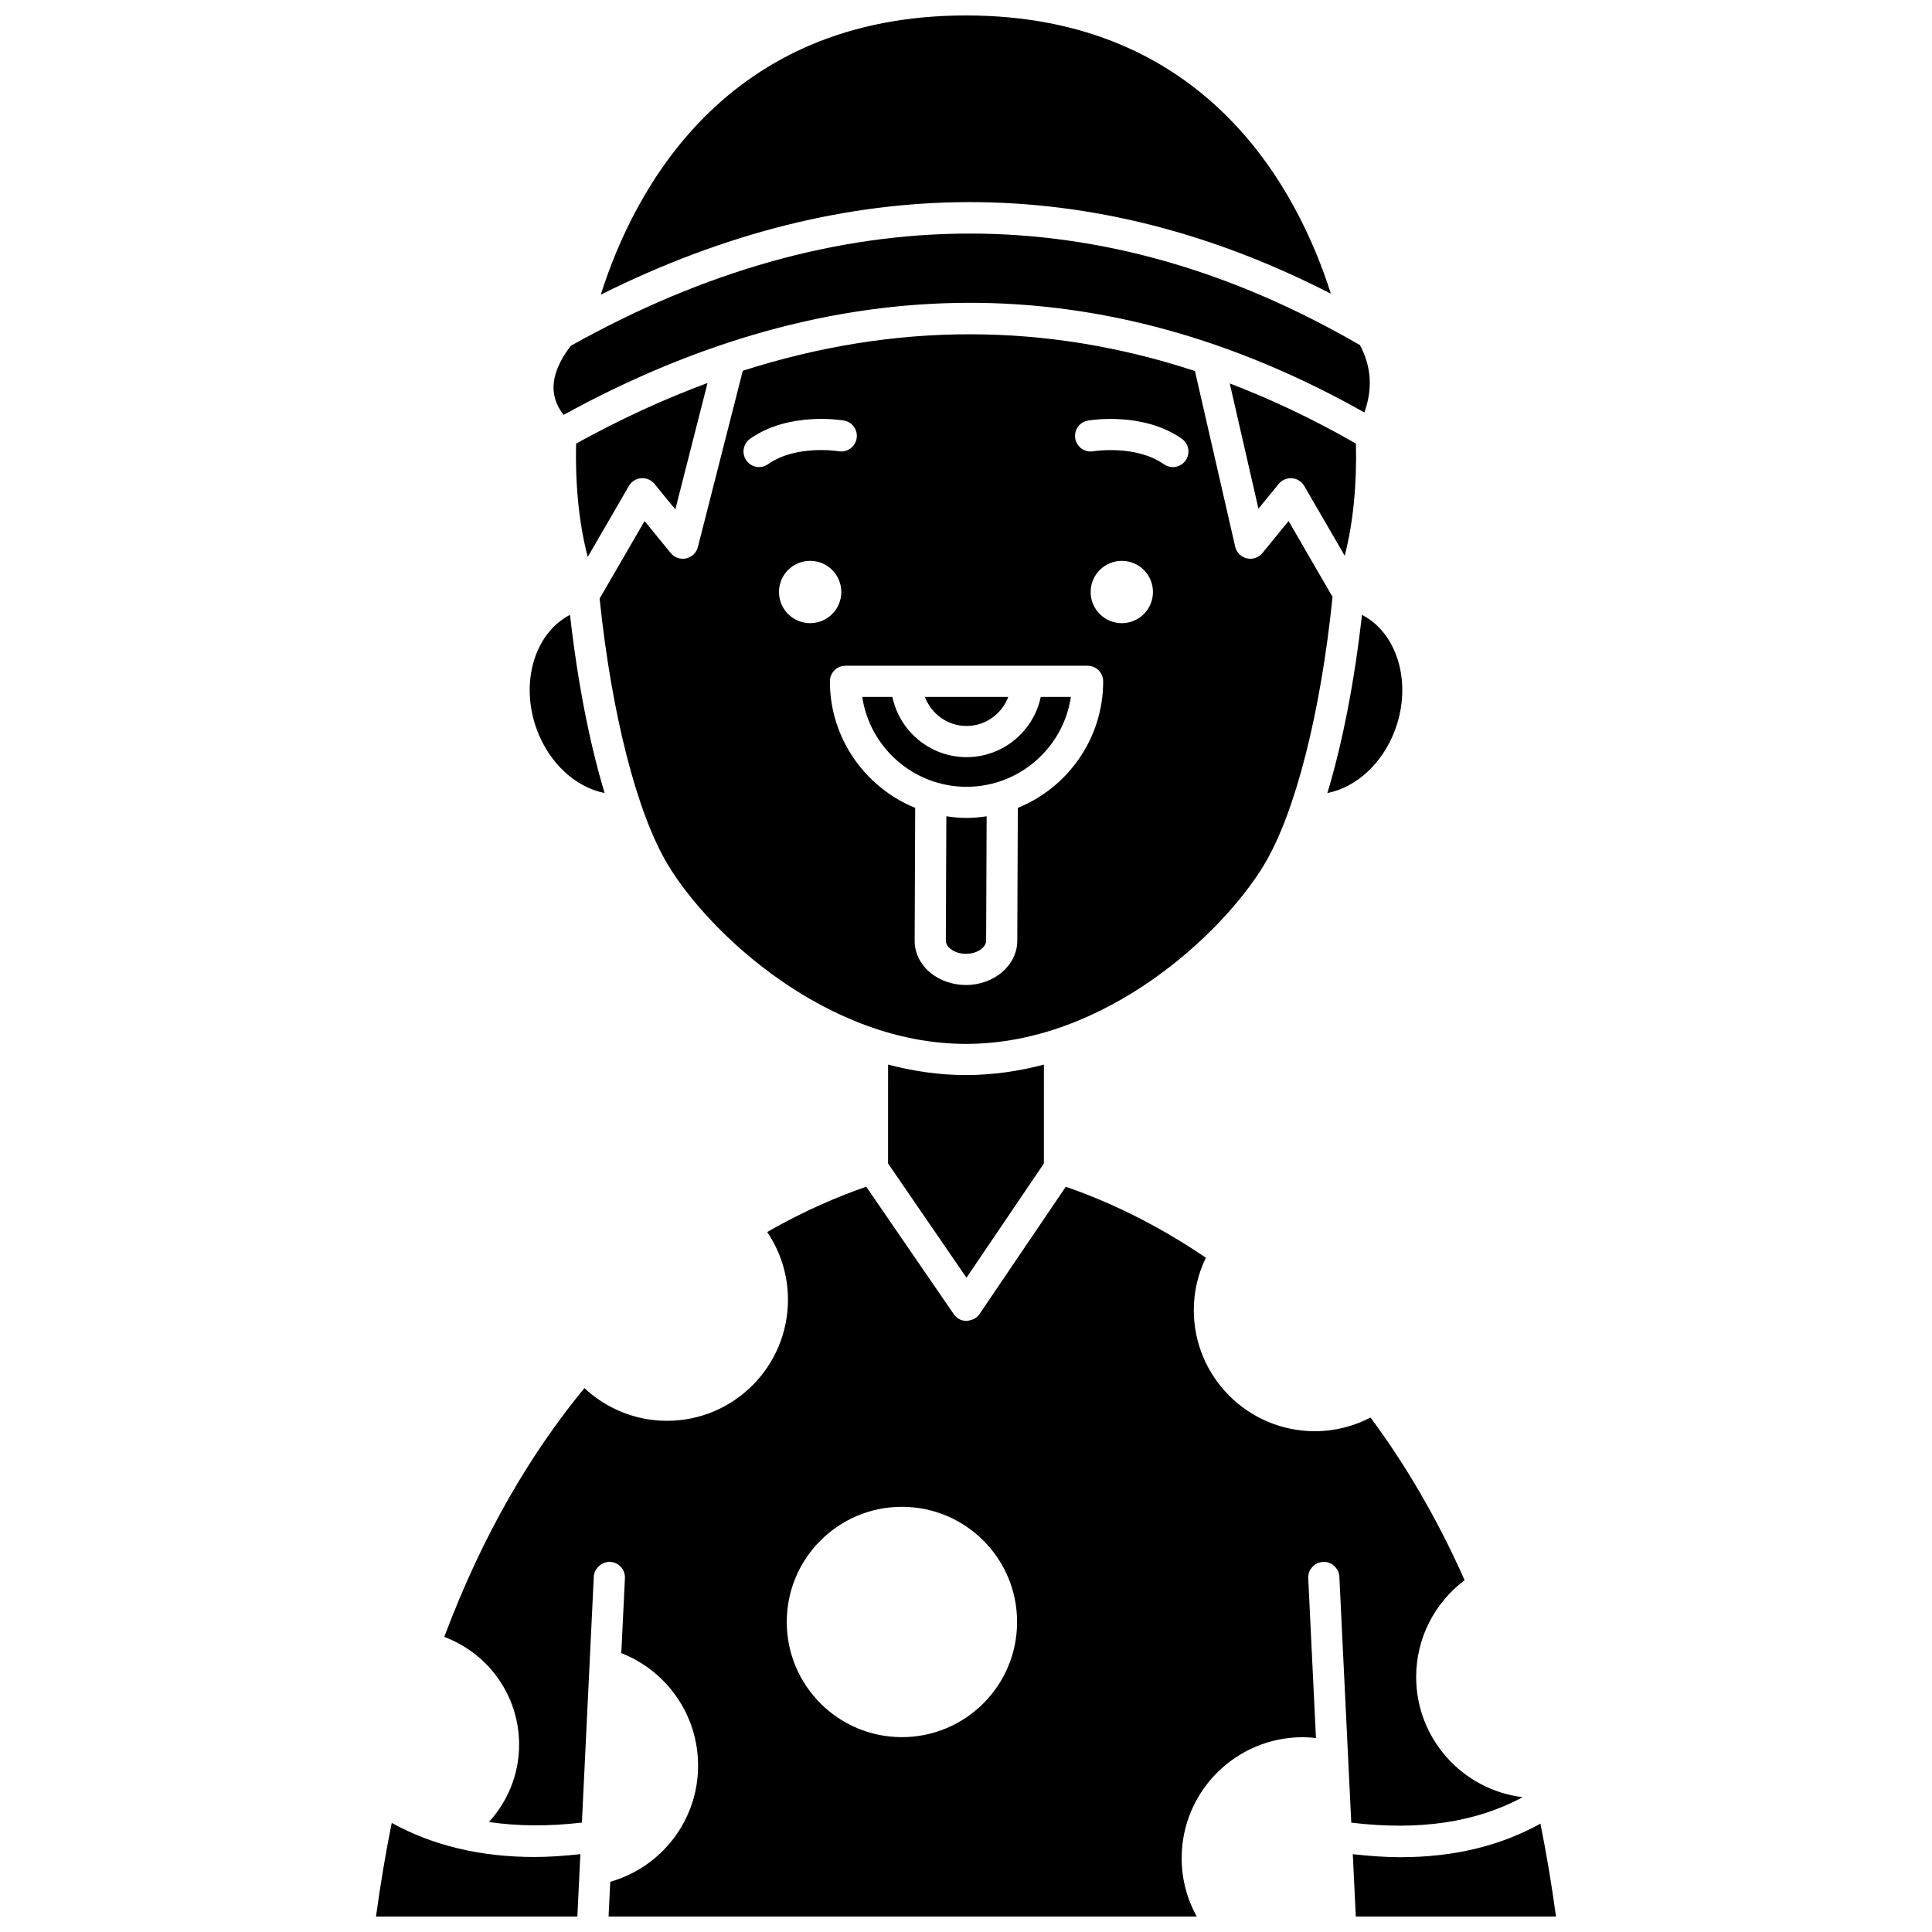
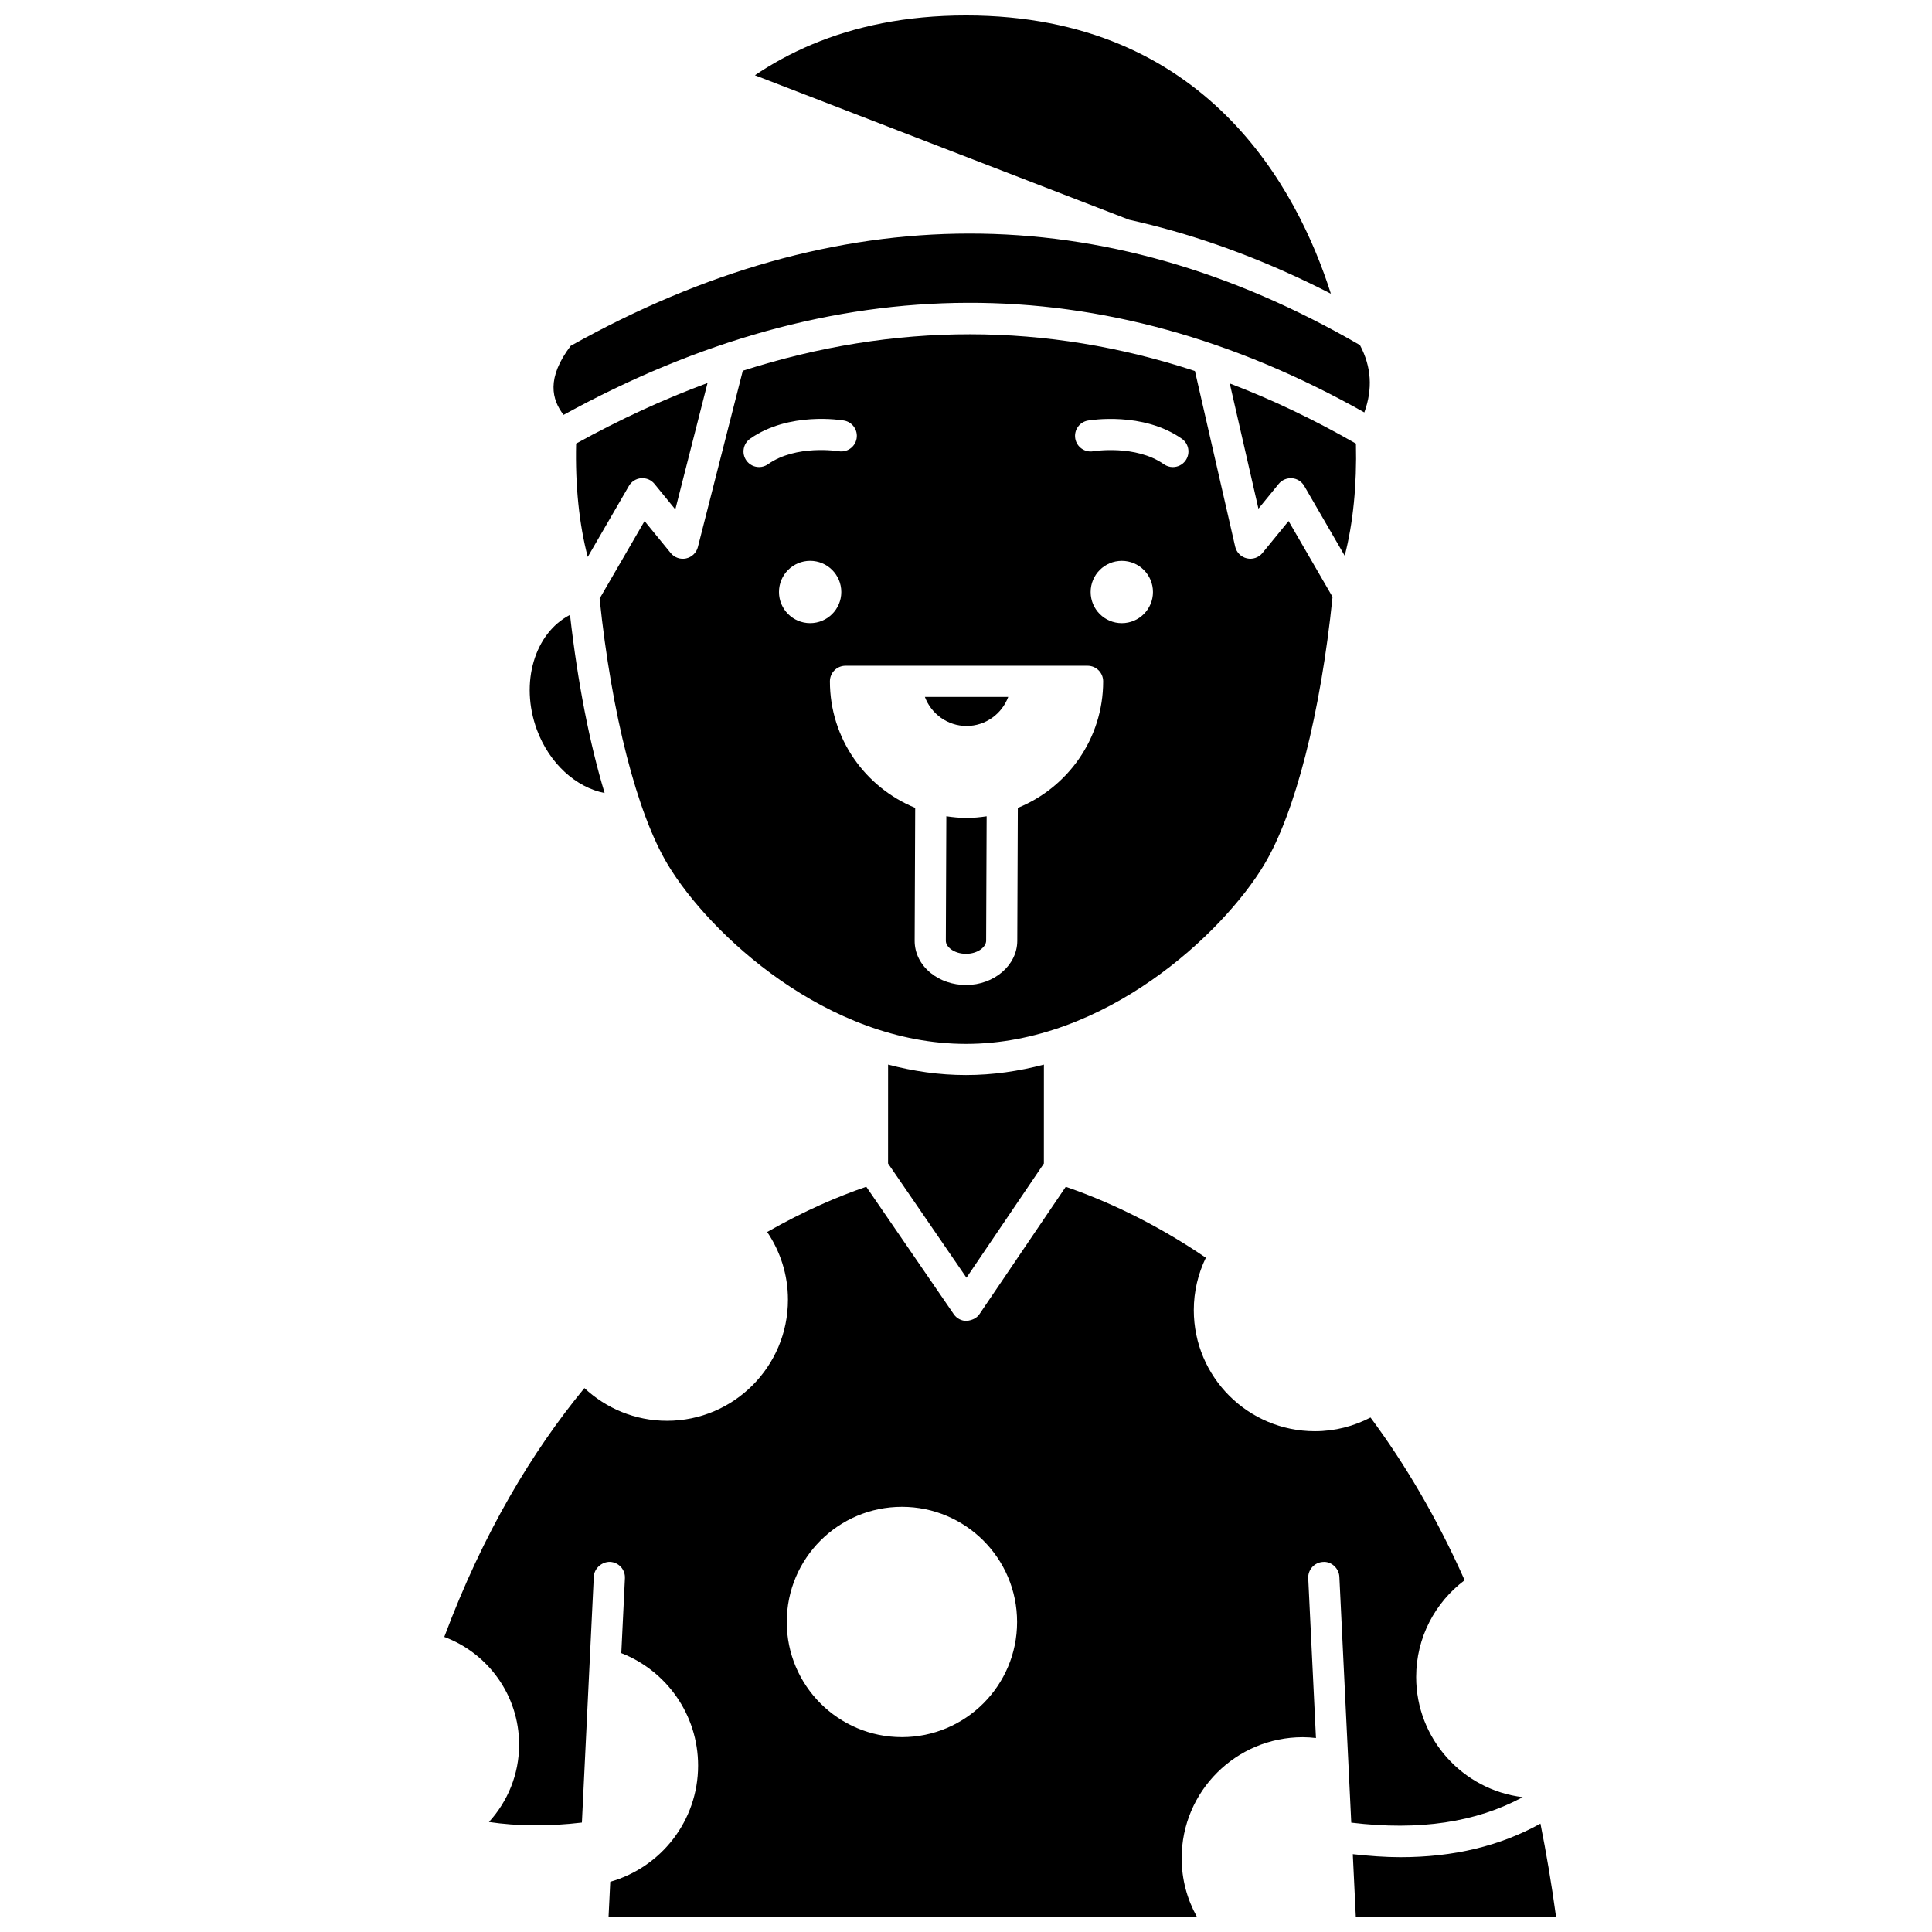
<svg xmlns="http://www.w3.org/2000/svg" width="800px" height="800px" version="1.1" viewBox="144 144 512 512">
  <defs>
    <clipPath id="d">
-       <path d="m303 148.09h194v74.906h-194z" />
+       <path d="m303 148.09h194v74.906z" />
    </clipPath>
    <clipPath id="c">
      <path d="m243 627h55v24.902h-55z" />
    </clipPath>
    <clipPath id="b">
      <path d="m261 458h287v193.9h-287z" />
    </clipPath>
    <clipPath id="a">
      <path d="m502 627h55v24.902h-55z" />
    </clipPath>
  </defs>
  <g clip-path="url(#d)">
    <path d="m496.7 221.84c-8.809-27.68-33.031-73.746-96.691-73.746-63.785 0-88.02 46.32-96.797 73.992 65.332-32.613 130.29-32.695 193.49-0.246z" />
  </g>
  <path d="m482.87 272.24c0.855-1.051 2.152-1.59 3.527-1.504 1.352 0.105 2.559 0.875 3.242 2.043l10.723 18.5c2.227-8.598 3.242-18.82 2.977-29.715-11.09-6.363-22.238-11.676-33.438-15.941l7.598 33.184z" />
  <path d="m505.56 253.3c2.266-6.231 1.879-12.109-1.156-17.84-68.066-39.484-138.44-39.41-209.17 0.195-6.5 8.598-4.992 14.246-1.883 18.293 71.711-39.387 143.07-39.598 212.21-0.648z" />
  <path d="m304.23 354.16c-3.984-13.168-7.144-29.297-9.172-47.215-9.375 4.828-13.355 18.004-8.785 30.434 3.293 8.945 10.387 15.309 17.957 16.781z" />
  <g clip-path="url(#c)">
-     <path d="m247.81 627.09c-1.59 7.906-2.984 16.172-4.164 24.809h53.359l0.801-16.527c-4.144 0.445-8.219 0.75-12.121 0.75-14.348 0.004-27.016-3.031-37.875-9.031z" />
-   </g>
+     </g>
  <path d="m313.91 270.73c1.402-0.086 2.672 0.453 3.527 1.504l5.531 6.769 8.535-33.504c-11.59 4.281-23.203 9.633-34.824 16.051-0.266 11.055 0.797 21.387 3.078 30.043l10.914-18.824c0.68-1.164 1.887-1.93 3.238-2.039z" />
-   <path d="m495.77 354.16c7.578-1.469 14.668-7.828 17.957-16.781 4.566-12.434 0.582-25.617-8.789-30.438-2.023 17.918-5.184 34.047-9.168 47.219z" />
  <path d="m400.15 336.39c5.066 0 9.367-3.223 11.047-7.707h-22.098c1.688 4.484 5.984 7.707 11.051 7.707z" />
  <path d="m394.79 360.32-0.133 32.98c-0.004 0.957 0.656 1.695 1.215 2.148 1.059 0.848 2.523 1.32 4.125 1.324 3.137 0 5.332-1.82 5.34-3.461l0.133-32.984c-1.742 0.262-3.508 0.434-5.32 0.434-1.828 0-3.609-0.18-5.359-0.441z" />
  <path d="m379.35 426.13-0.008 26.199 20.785 30.281 20.512-30.266 0.008-26.211c-6.633 1.738-13.535 2.766-20.648 2.766-7.109 0.004-14.012-1.023-20.648-2.769z" />
  <path d="m479.05 373.09c8.203-13.668 14.938-40.109 18.09-70.902l-11.652-20.109-6.93 8.48c-0.996 1.223-2.621 1.766-4.137 1.406-1.535-0.359-2.734-1.562-3.086-3.098l-10.664-46.539c-39.441-12.961-79.504-12.988-119.82-0.074l-11.906 46.719c-0.383 1.508-1.586 2.672-3.109 3.012-1.52 0.336-3.106-0.215-4.09-1.422l-6.93-8.48-11.914 20.547c3.18 30.605 9.887 56.863 18.047 70.461 11.031 18.391 42.25 47.551 79.051 47.551 36.805 0 68.023-29.16 79.055-47.551zm-133.88-105.31c-1.297 0-2.578-0.605-3.379-1.75-1.312-1.867-0.867-4.438 0.996-5.758 10.305-7.254 24.273-4.922 24.867-4.824 2.246 0.391 3.75 2.527 3.356 4.777-0.391 2.242-2.531 3.746-4.769 3.356-0.207-0.023-11.27-1.801-18.699 3.438-0.723 0.52-1.551 0.762-2.371 0.762zm5.269 33.105c0-4.562 3.695-8.258 8.258-8.258s8.258 3.695 8.258 8.258-3.695 8.258-8.258 8.258c-4.562 0.004-8.258-3.695-8.258-8.258zm63.293 57.215-0.141 35.254c-0.031 6.445-6.129 11.684-13.598 11.684-3.492-0.012-6.789-1.129-9.305-3.156-2.789-2.246-4.309-5.301-4.293-8.609l0.141-35.18c-13.234-5.394-22.602-18.379-22.602-33.531 0-2.285 1.848-4.129 4.129-4.129h64.16c2.285 0 4.129 1.848 4.129 4.129 0.004 15.156-9.371 28.148-22.621 33.539zm27.559-48.953c-4.562 0-8.258-3.695-8.258-8.258s3.695-8.258 8.258-8.258 8.258 3.695 8.258 8.258-3.699 8.258-8.258 8.258zm16.906-43.113c-0.801 1.141-2.082 1.75-3.379 1.75-0.82 0-1.648-0.246-2.375-0.754-7.469-5.258-18.621-3.457-18.723-3.438-2.231 0.387-4.383-1.129-4.762-3.371-0.383-2.246 1.113-4.379 3.356-4.766 0.586-0.098 14.582-2.434 24.887 4.824 1.863 1.305 2.309 3.883 0.996 5.754z" />
-   <path d="m400.15 344.65c-9.668 0-17.75-6.859-19.66-15.965h-7.988c2.004 13.461 13.641 23.824 27.648 23.824 14.008 0 25.645-10.359 27.648-23.824h-7.992c-1.906 9.102-9.992 15.965-19.656 15.965z" />
  <g clip-path="url(#b)">
    <path d="m547.54 620.27c-15.887-1.91-28.242-15.445-28.242-31.844 0-10.477 5.035-19.793 12.844-25.652-7.481-16.828-15.98-31.047-24.941-43.117-4.414 2.301-9.43 3.629-14.738 3.629-17.703 0-32.094-14.344-32.094-32.094 0-4.965 1.156-9.672 3.195-13.883-14.148-9.633-27.246-15.41-37.125-18.801l-22.867 33.742c-0.77 1.137-1.996 1.633-3.418 1.812-1.359 0-2.633-0.668-3.402-1.793l-23.184-33.773c-7.285 2.5-16.332 6.309-26.258 11.992 3.449 5.121 5.504 11.262 5.504 17.945 0 17.703-14.344 32.094-32.051 32.094-8.484 0-16.141-3.312-21.891-8.672-13.789 16.758-26.801 38.297-37.137 65.945 11.578 4.312 19.832 15.465 19.832 28.551 0 7.902-3.055 15.078-7.996 20.5 7.574 1.113 15.773 1.199 24.637 0.148l3.152-65.16c0.113-2.281 2.231-4 4.324-3.926 2.281 0.113 4.039 2.047 3.926 4.324l-0.961 19.859c11.902 4.641 20.352 16.25 20.352 29.797 0 14.656-9.848 26.984-23.277 30.797l-0.449 9.207h155.87c-2.543-4.578-3.996-9.855-3.996-15.469 0-17.703 14.391-32.051 32.094-32.051 1.184 0 2.352 0.086 3.496 0.219l-2.047-42.344c-0.105-2.277 1.648-4.211 3.926-4.324 2.148-0.191 4.211 1.645 4.324 3.926l3.152 65.164c18.082 2.18 33.031-0.07 45.445-6.75zm-164.52-15.91c-16.855 0-30.52-13.664-30.52-30.52s13.664-30.52 30.52-30.52c16.852 0 30.52 13.664 30.52 30.52s-13.668 30.52-30.52 30.52z" />
  </g>
  <g clip-path="url(#a)">
    <path d="m552.23 627.28c-10.703 5.934-22.965 8.895-37.109 8.895-4.031 0-8.273-0.32-12.617-0.801l0.797 16.527h53.055c-1.168-8.57-2.555-16.77-4.125-24.621z" />
  </g>
</svg>